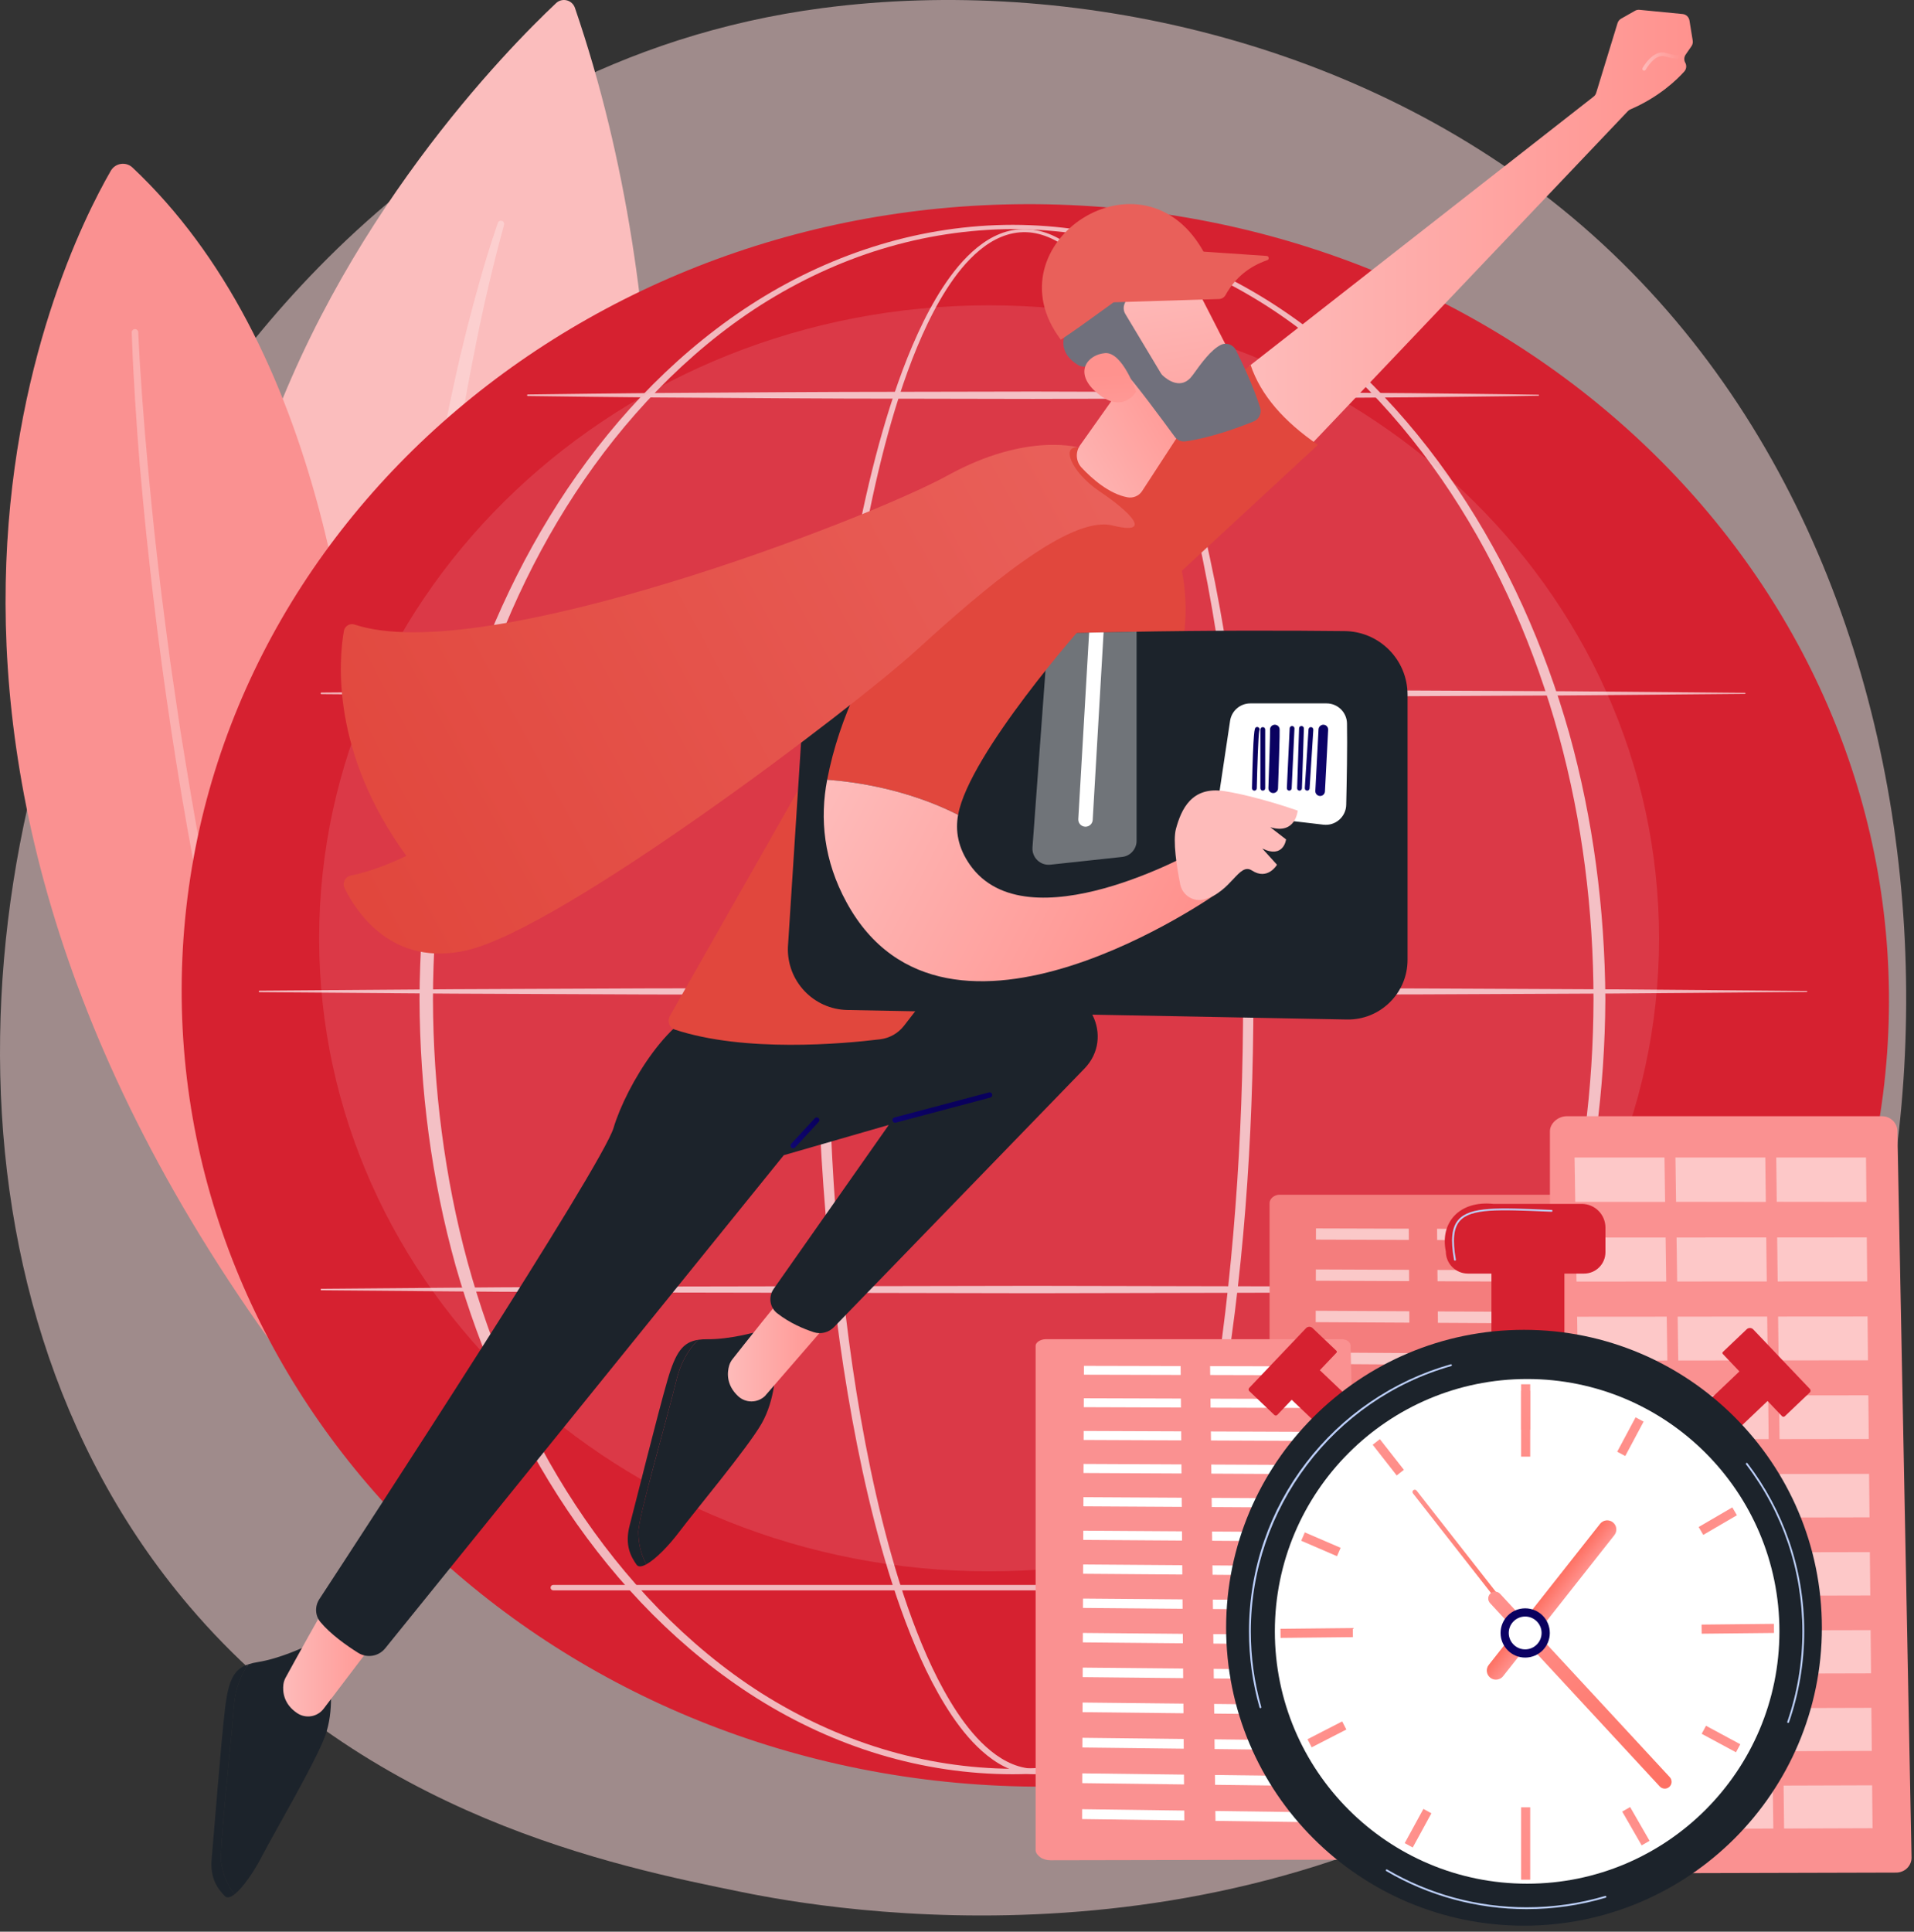
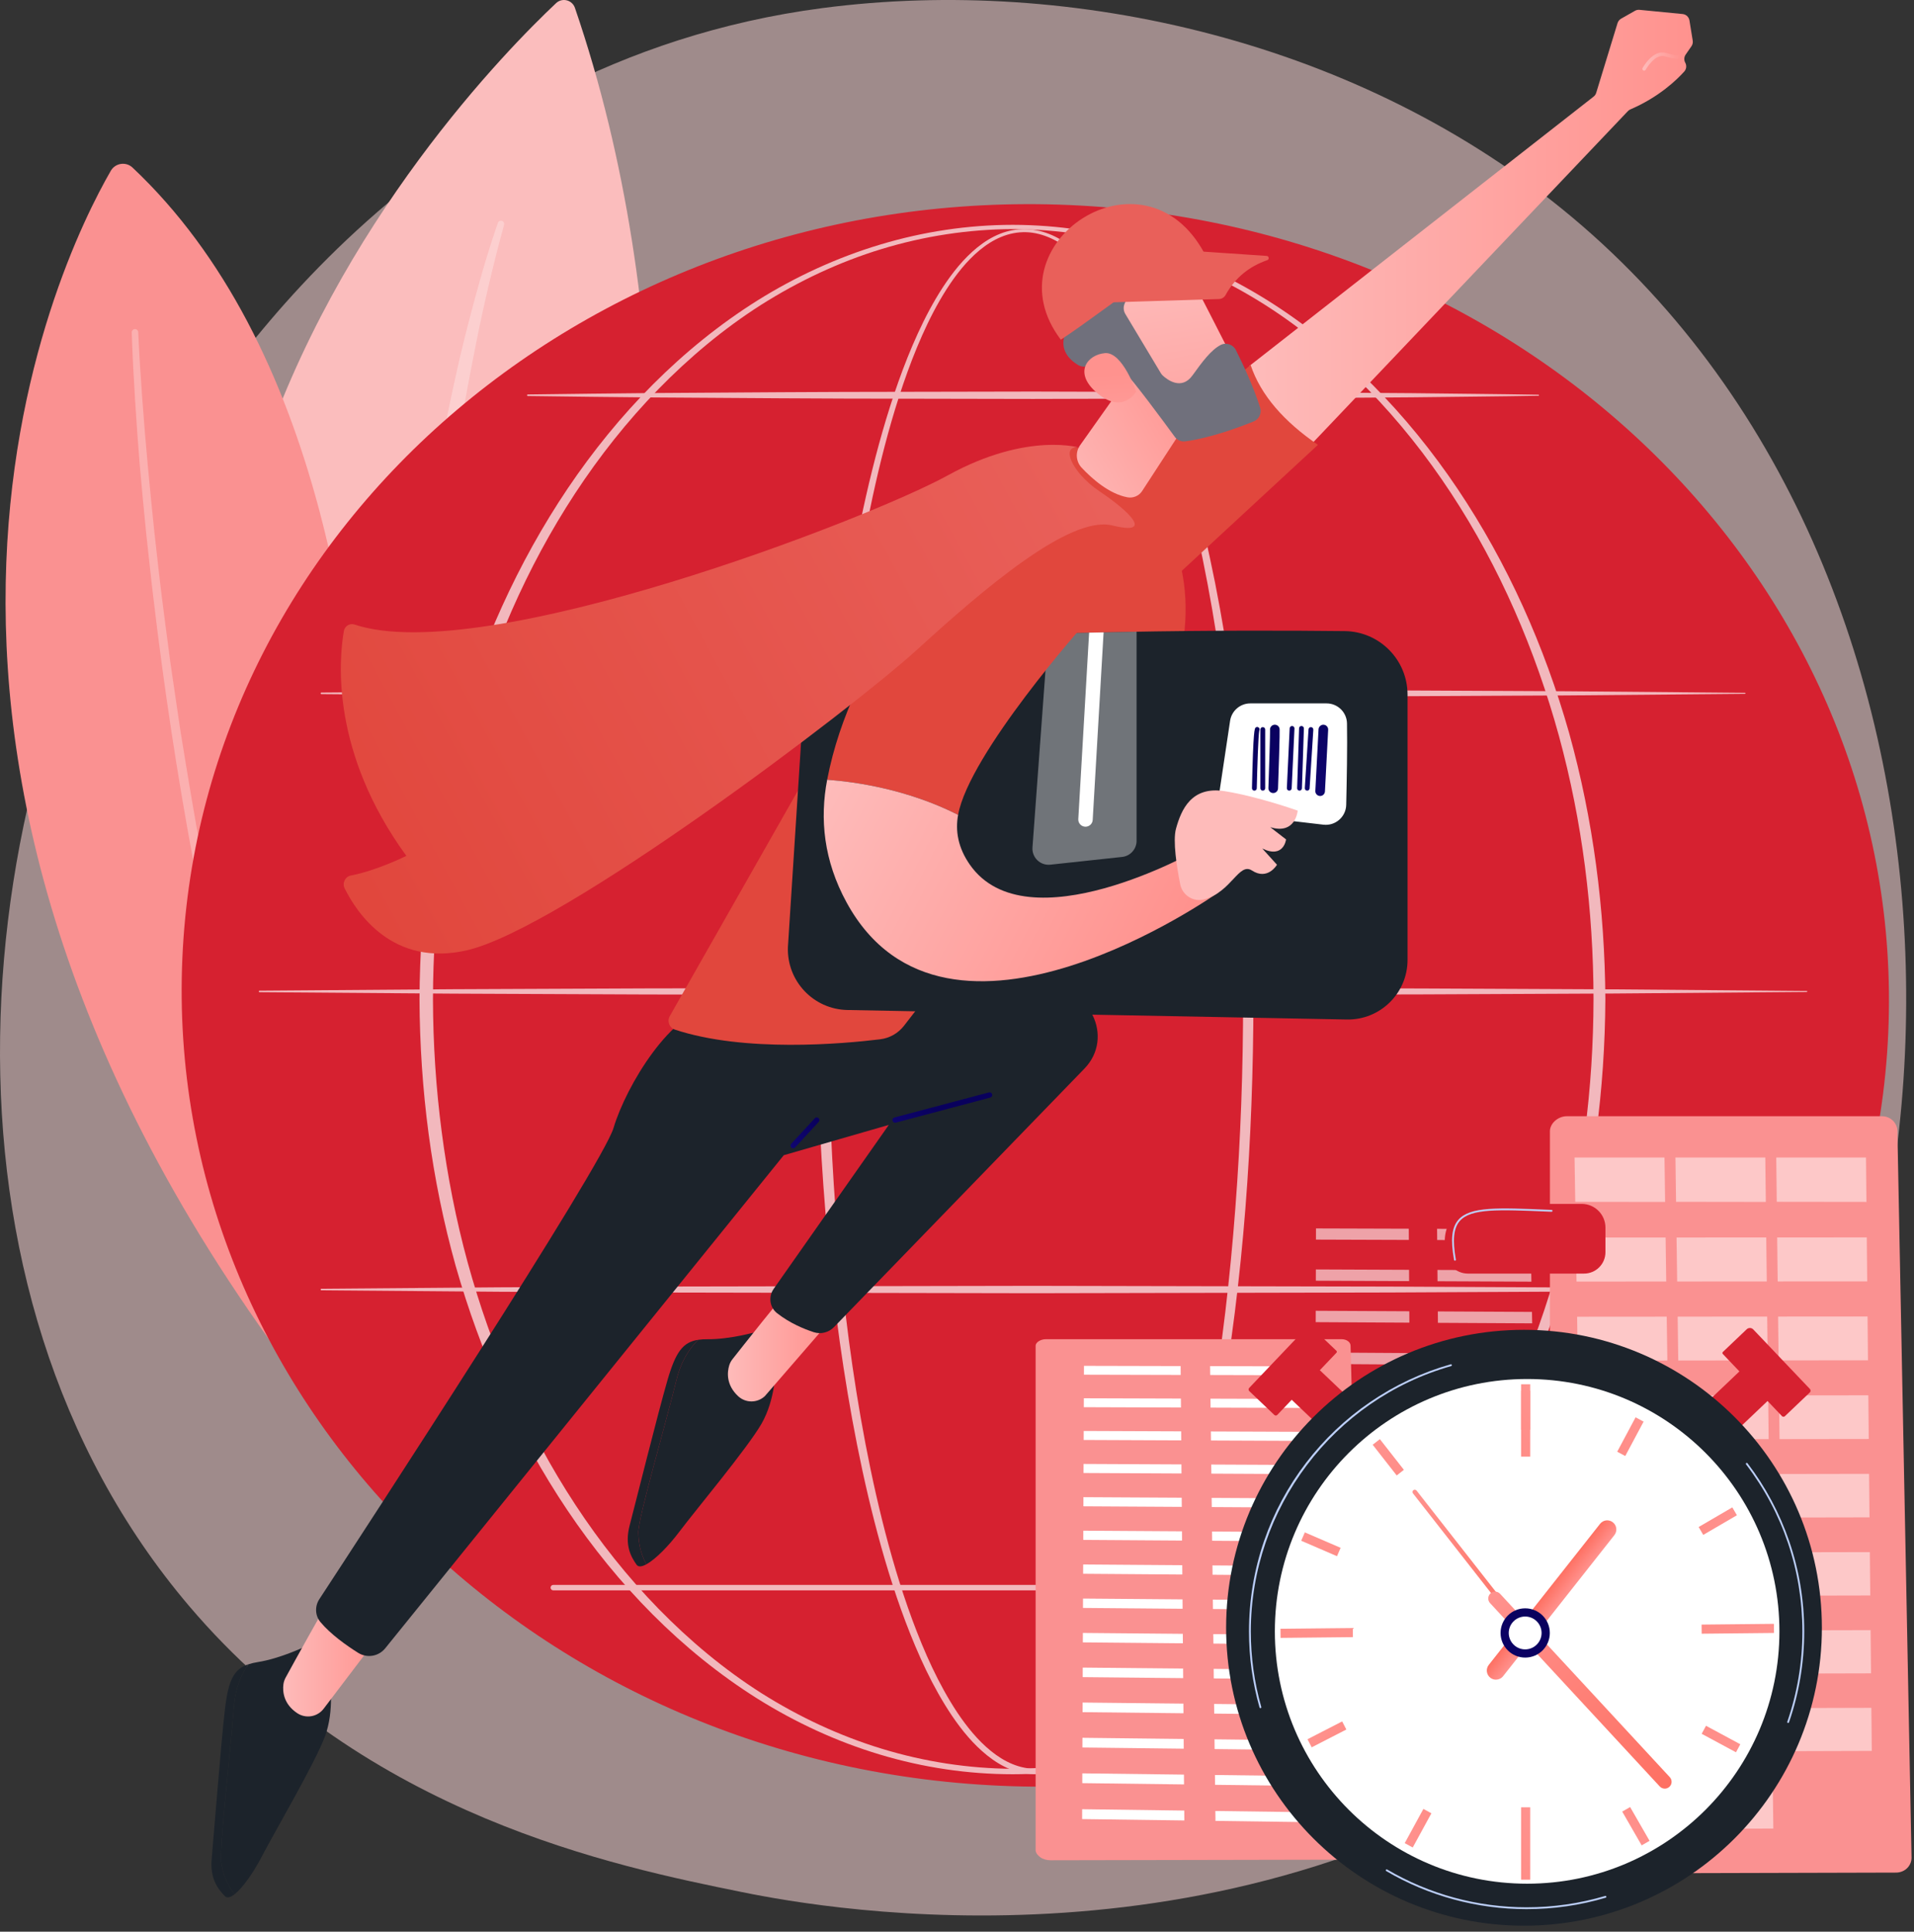
<svg xmlns="http://www.w3.org/2000/svg" width="221" height="223" viewBox="0 0 221 223" fill="none">
  <rect x="0" y="0" width="221" height="223" fill="#333333" stroke="none" />
  <path d="M194.586 190.023C190.066 194.781 185.79 197.85 182.411 200.274C142.696 228.77 95.702 220.464 85.714 218.435C70.966 215.44 42.457 209.649 21.846 185.411C-9.337 148.741 -4.481 90.968 19.706 52.831C24.131 45.855 47.501 7.137 95.001 0.928C123.748 -2.83 157.257 4.749 181.524 25.079C232.461 67.755 228.835 153.967 194.586 190.023Z" fill="#FEDADA" fill-opacity="0.53" />
  <path d="M58.552 156.399C58.552 156.399 90.485 71.287 66.384 0.907C66.07 -0.01 64.917 -0.303 64.21 0.361C53.053 10.861 -14.493 80.164 58.552 156.399Z" fill="#FBBDBD" />
  <path opacity="0.28" d="M58.198 25.962C56.804 31.056 55.611 36.227 54.618 41.422C53.591 46.613 52.724 51.833 51.999 57.07C51.294 62.31 50.699 67.563 50.305 72.832C49.885 78.098 49.613 83.377 49.565 88.657C49.491 93.936 49.561 99.219 49.888 104.487C49.924 105.146 49.95 105.806 49.993 106.464L50.147 108.437C50.258 109.752 50.334 111.071 50.474 112.383L50.895 116.319L50.997 117.304L51.129 118.284L51.393 120.246C51.704 122.869 52.199 125.462 52.612 128.071C52.841 129.371 53.119 130.662 53.371 131.958L53.757 133.901C53.892 134.548 54.059 135.187 54.202 135.831L55.091 139.695L56.123 143.523L56.641 145.439L57.232 147.332L58.392 151.13L58.395 151.14C58.456 151.337 58.345 151.545 58.148 151.605C57.96 151.663 57.761 151.563 57.691 151.383C53.873 141.447 51.08 131.081 49.476 120.528L49.164 118.551L49.009 117.562L48.883 116.57L48.397 112.596C48.238 111.271 48.142 109.94 48.012 108.612L47.829 106.619C47.777 105.954 47.741 105.288 47.697 104.622C47.308 99.298 47.238 93.958 47.281 88.624C47.425 77.954 48.396 67.307 50.065 56.782C50.9 51.519 51.934 46.29 53.144 41.104C53.756 38.512 54.425 35.934 55.136 33.369C55.845 30.801 56.605 28.255 57.489 25.73C57.557 25.536 57.77 25.433 57.965 25.502C58.15 25.567 58.252 25.764 58.201 25.951L58.198 25.962Z" fill="white" />
  <path d="M37.64 163.379C37.64 163.379 58.107 59.656 15.303 19.346C14.544 18.631 13.314 18.815 12.793 19.718C6.723 30.232 -21.773 88.206 37.64 163.379Z" fill="#FA9191" />
  <path opacity="0.28" d="M15.964 38.358C16.193 43.473 16.603 48.594 17.062 53.702C17.304 56.256 17.547 58.809 17.817 61.361C18.112 63.909 18.374 66.461 18.698 69.006C19.031 71.549 19.344 74.096 19.695 76.637L20.814 84.251C21.638 89.315 22.458 94.379 23.421 99.419C24.296 104.475 25.408 109.484 26.429 114.511L28.166 122.008C28.46 123.256 28.737 124.509 29.045 125.753L30.015 129.476C30.667 131.957 31.294 134.445 31.968 136.919L34.119 144.307C34.48 145.537 34.819 146.775 35.196 148L36.38 151.661L38.748 158.983L38.751 158.994C38.815 159.191 38.707 159.404 38.509 159.468C38.313 159.531 38.103 159.425 38.037 159.231C34.727 149.498 31.563 139.701 29.075 129.719L28.09 125.991C27.777 124.744 27.495 123.49 27.196 122.24L25.429 114.732C24.388 109.697 23.256 104.679 22.361 99.616C20.468 89.508 18.932 79.335 17.723 69.124C17.409 66.573 17.156 64.014 16.87 61.46C16.609 58.903 16.376 56.342 16.143 53.782C15.734 48.656 15.385 43.53 15.211 38.38C15.204 38.173 15.367 37.998 15.575 37.991C15.781 37.984 15.954 38.145 15.963 38.351L15.964 38.358Z" fill="white" />
  <path d="M218.028 119.235C215.816 169.626 169.93 208.54 115.538 206.152C61.146 203.764 18.846 160.979 21.058 110.588C23.271 60.198 69.157 21.284 123.549 23.672C177.941 26.059 220.241 68.845 218.028 119.235Z" fill="#D62130" />
-   <path opacity="0.11" d="M114.207 181.398C156.929 181.398 191.562 148.681 191.562 108.323C191.562 67.964 156.929 35.247 114.207 35.247C71.485 35.247 36.852 67.964 36.852 108.323C36.852 148.681 71.485 181.398 114.207 181.398Z" fill="white" />
  <g opacity="0.68">
    <path d="M144.728 115.354C144.704 131.462 143.599 147.602 140.761 163.482C140.042 167.449 139.209 171.396 138.216 175.307C137.221 179.215 136.071 183.09 134.664 186.878C133.244 190.657 131.597 194.381 129.363 197.784C128.238 199.474 126.961 201.093 125.385 202.424C124.598 203.086 123.733 203.673 122.781 204.102C121.832 204.529 120.794 204.8 119.741 204.819C118.689 204.849 117.636 204.644 116.668 204.254C115.696 203.868 114.81 203.307 114.004 202.667C112.39 201.377 111.085 199.776 109.94 198.1C107.666 194.721 105.997 191.004 104.563 187.232C103.137 183.45 101.976 179.578 100.972 175.672C99.969 171.764 99.128 167.818 98.403 163.853C96.957 155.921 95.971 147.912 95.305 139.881C94.645 131.849 94.314 123.791 94.273 115.733C94.253 111.704 94.363 107.675 94.506 103.65C94.657 99.624 94.879 95.601 95.175 91.583C95.771 83.549 96.661 75.532 97.984 67.582C98.648 63.607 99.422 59.65 100.353 55.727C101.287 51.806 102.372 47.916 103.718 44.11C104.394 42.209 105.134 40.328 105.977 38.492C106.819 36.655 107.761 34.859 108.869 33.161C109.979 31.47 111.255 29.857 112.844 28.565C113.639 27.924 114.514 27.367 115.473 26.99C116.428 26.608 117.464 26.414 118.495 26.453C119.527 26.483 120.543 26.74 121.482 27.153C122.421 27.568 123.284 28.133 124.077 28.773C125.662 30.061 126.974 31.636 128.138 33.289C130.452 36.62 132.196 40.294 133.707 44.031C135.207 47.779 136.446 51.623 137.525 55.508C138.6 59.394 139.51 63.324 140.298 67.276C143.415 83.101 144.681 99.243 144.728 115.354ZM143.535 115.354C143.55 107.328 143.245 99.3 142.578 91.302C141.921 83.303 140.924 75.329 139.44 67.442C138.699 63.499 137.836 59.579 136.809 55.702C135.778 51.827 134.588 47.991 133.14 44.255C131.681 40.529 129.989 36.869 127.745 33.562C126.616 31.92 125.343 30.36 123.816 29.092C123.052 28.461 122.224 27.907 121.327 27.499C120.431 27.096 119.465 26.832 118.484 26.806C117.503 26.775 116.523 26.972 115.616 27.346C114.706 27.715 113.87 28.259 113.108 28.887C111.583 30.154 110.348 31.747 109.274 33.423C108.202 35.106 107.29 36.891 106.476 38.717C105.661 40.544 104.948 42.418 104.297 44.312C103.003 48.105 101.966 51.984 101.08 55.895C100.196 59.808 99.469 63.757 98.851 67.721C97.62 75.653 96.82 83.65 96.314 91.661C95.803 99.673 95.626 107.704 95.641 115.731C95.619 123.757 95.888 131.784 96.484 139.788C97.085 147.791 98.006 155.774 99.384 163.678C100.075 167.629 100.882 171.56 101.848 175.45C102.816 179.34 103.94 183.192 105.322 186.948C106.713 190.694 108.338 194.379 110.535 197.699C111.641 199.345 112.899 200.906 114.423 202.143C115.185 202.757 116.015 203.288 116.911 203.652C117.804 204.017 118.763 204.22 119.724 204.187C120.684 204.162 121.631 203.909 122.509 203.506C123.389 203.1 124.2 202.542 124.946 201.906C126.437 200.626 127.669 199.045 128.755 197.385C130.913 194.039 132.516 190.346 133.89 186.594C135.254 182.831 136.365 178.975 137.323 175.083C138.279 171.19 139.076 167.257 139.76 163.305C141.129 155.4 142.038 147.416 142.643 139.414C143.256 131.41 143.539 123.382 143.535 115.354Z" fill="white" />
    <path d="M185.363 115.354C185.307 125.727 183.974 136.104 181.197 146.107C178.372 156.087 174.113 165.688 168.33 174.309C165.439 178.614 162.163 182.666 158.503 186.343C154.844 190.019 150.798 193.317 146.406 196.082C142.009 198.835 137.261 201.04 132.291 202.535C127.323 204.035 122.137 204.817 116.947 204.822C111.756 204.821 106.569 204.044 101.599 202.549C96.626 201.058 91.874 198.857 87.473 196.106C83.076 193.344 79.024 190.048 75.359 186.374C71.693 182.699 68.411 178.648 65.513 174.342C59.719 165.721 55.451 156.116 52.612 146.131C51.215 141.129 50.177 136.029 49.489 130.883C48.805 125.736 48.461 120.546 48.438 115.354C48.464 110.162 48.811 104.972 49.499 99.826C50.19 94.681 51.232 89.582 52.633 84.582C55.478 74.601 59.753 65.002 65.55 56.39C68.45 52.089 71.732 48.042 75.398 44.371C79.063 40.703 83.112 37.41 87.508 34.657C91.907 31.914 96.659 29.729 101.623 28.238C106.584 26.741 111.763 25.96 116.947 25.955C122.13 25.965 127.308 26.75 132.267 28.251C137.229 29.745 141.976 31.934 146.37 34.681C150.762 37.437 154.805 40.733 158.464 44.403C162.124 48.075 165.4 52.123 168.293 56.424C174.078 65.035 178.344 74.63 181.176 84.606C183.96 94.605 185.3 104.98 185.363 115.354ZM183.996 115.354C183.981 105.098 182.703 94.832 179.997 84.933C177.277 75.048 173.18 65.506 167.54 56.925C164.721 52.638 161.52 48.598 157.935 44.925C154.348 41.259 150.386 37.941 146.053 35.184C141.715 32.442 137.03 30.235 132.118 28.742C127.208 27.248 122.082 26.463 116.947 26.446C111.811 26.467 106.687 27.257 101.779 28.754C96.87 30.251 92.189 32.463 87.856 35.207C83.528 37.968 79.572 41.288 75.991 44.957C72.412 48.631 69.217 52.672 66.405 56.958C60.776 65.539 56.688 75.077 53.981 84.956C52.632 89.901 51.655 94.944 50.994 100.024C50.33 105.105 50.003 110.228 49.992 115.353C50.006 120.479 50.337 125.602 51.003 130.682C51.668 135.761 52.649 140.802 54.001 145.745C56.715 155.621 60.81 165.152 66.442 173.724C69.255 178.006 72.451 182.043 76.03 185.712C79.61 189.375 83.563 192.692 87.891 195.444C92.223 198.181 96.903 200.377 101.803 201.873C106.702 203.372 111.818 204.166 116.947 204.192C122.075 204.17 127.193 203.382 132.094 201.886C136.998 200.394 141.681 198.203 146.018 195.468C150.35 192.719 154.309 189.404 157.896 185.743C161.481 182.075 164.682 178.04 167.502 173.757C173.146 165.185 177.249 155.649 179.977 145.769C182.689 135.873 183.974 125.609 183.996 115.354Z" fill="white" />
    <path d="M37.112 79.95L57.658 79.784L78.204 79.69L119.296 79.614L160.388 79.698L180.934 79.8L201.48 79.98C201.514 79.98 201.541 80.007 201.54 80.041C201.54 80.074 201.513 80.1 201.48 80.1L180.934 80.28L160.388 80.382L119.296 80.466L78.204 80.39L57.658 80.296L37.112 80.13C37.062 80.129 37.022 80.089 37.023 80.039C37.023 79.99 37.063 79.951 37.112 79.95Z" fill="white" />
    <path d="M60.947 45.538C65.809 45.461 70.672 45.428 75.534 45.372L90.121 45.278C94.984 45.238 99.846 45.242 104.708 45.23L119.295 45.202L148.469 45.286L163.056 45.388C167.919 45.449 172.781 45.485 177.644 45.568C177.677 45.568 177.703 45.596 177.703 45.629C177.702 45.661 177.676 45.688 177.644 45.688C172.781 45.771 167.919 45.806 163.056 45.867L148.469 45.97L119.295 46.054L104.708 46.026C99.846 46.014 94.984 46.018 90.121 45.978L75.534 45.884C70.672 45.828 65.809 45.795 60.947 45.718C60.897 45.717 60.858 45.676 60.858 45.627C60.859 45.578 60.899 45.539 60.947 45.538Z" fill="white" />
    <path d="M29.971 114.363L52.302 114.198L74.633 114.103L119.295 114.027L163.958 114.111L186.289 114.214L208.62 114.393C208.653 114.393 208.68 114.42 208.68 114.454C208.679 114.487 208.653 114.513 208.62 114.514L186.289 114.693L163.958 114.795L119.295 114.879L74.633 114.803L52.302 114.708L29.971 114.543C29.922 114.543 29.881 114.502 29.882 114.453C29.882 114.403 29.922 114.364 29.971 114.363Z" fill="white" />
    <path d="M37.112 148.776L57.658 148.61L78.204 148.516L119.296 148.44L160.388 148.524L180.934 148.627L201.48 148.806C201.514 148.806 201.541 148.833 201.54 148.867C201.54 148.9 201.513 148.926 201.48 148.926L180.934 149.106L160.388 149.208L119.296 149.292L78.204 149.216L57.658 149.122L37.112 148.956C37.062 148.956 37.022 148.915 37.023 148.865C37.023 148.816 37.063 148.777 37.112 148.776Z" fill="white" />
    <path d="M180.583 183.594H63.886C63.712 183.594 63.571 183.453 63.571 183.279C63.571 183.105 63.712 182.964 63.886 182.964H180.583C180.757 182.964 180.898 183.105 180.898 183.279C180.898 183.453 180.757 183.594 180.583 183.594Z" fill="white" />
  </g>
  <path d="M144.289 42.226L184.002 11.157C184.146 11.045 184.252 10.891 184.305 10.717L186.769 2.669C186.836 2.452 186.983 2.268 187.18 2.156L188.781 1.247C188.94 1.156 189.124 1.117 189.306 1.135L194.282 1.62C194.684 1.659 195.009 1.964 195.073 2.362L195.45 4.69C195.487 4.917 195.434 5.149 195.303 5.338L194.635 6.303C194.444 6.58 194.425 6.942 194.588 7.237C194.769 7.567 194.726 7.975 194.475 8.255C193.651 9.173 191.577 11.203 188.256 12.626C188.143 12.675 188.038 12.747 187.955 12.838L149.897 52.882C149.558 53.25 143.864 42.558 144.289 42.226Z" fill="url(#paint0_linear_1_50069)" />
  <path d="M189.841 8.159C189.807 8.159 189.774 8.151 189.742 8.133C189.643 8.079 189.606 7.954 189.661 7.855C189.71 7.765 190.888 5.661 192.365 6.115C193.522 6.471 193.846 6.337 193.85 6.336C193.943 6.273 194.063 6.303 194.126 6.398C194.189 6.492 194.156 6.624 194.061 6.687C193.97 6.748 193.569 6.915 192.245 6.507C191.083 6.148 190.031 8.033 190.021 8.052C189.984 8.12 189.913 8.159 189.841 8.159Z" fill="url(#paint1_linear_1_50069)" />
  <path d="M144.401 42.133L126.456 57.171L132.01 70.01L152.176 51.354C148.282 48.682 145.576 45.643 144.401 42.133Z" fill="url(#paint2_linear_1_50069)" />
  <path d="M26.997 197.086C27.166 194.812 27.909 193.212 28.701 192.122C27.007 192.675 26.37 193.934 25.975 197.3C25.506 201.304 24.666 212.145 24.445 214.544C24.224 216.943 25.213 218.118 25.975 218.899C26.226 219.156 26.621 219.037 27.087 218.672C26.135 217.456 25.755 216.216 25.565 215.194C25.265 213.582 26.603 202.384 26.997 197.086Z" fill="#1C232B" />
  <path d="M38.073 193.942L35.131 190.128C35.131 190.128 32.307 191.473 29.779 191.872C29.377 191.935 29.023 192.017 28.702 192.122C27.91 193.212 27.167 194.812 26.998 197.086C26.604 202.384 25.266 213.582 25.566 215.194C25.756 216.215 26.136 217.456 27.088 218.672C28.037 217.928 29.283 216.145 30.228 214.322C31.637 211.605 36.409 203.474 37.528 200.438C38.647 197.403 38.073 193.942 38.073 193.942Z" fill="#1C232B" />
  <path d="M78.113 159.285C78.656 157.07 79.654 155.615 80.615 154.671C78.853 154.936 78.016 156.072 77.07 159.327C75.945 163.197 73.322 173.75 72.707 176.079C72.092 178.409 72.873 179.732 73.496 180.628C73.701 180.922 74.111 180.871 74.63 180.588C73.893 179.231 73.723 177.945 73.705 176.905C73.675 175.267 76.848 164.444 78.113 159.285Z" fill="#1C232B" />
  <path d="M89.557 158.016L87.286 153.768C87.286 153.768 84.278 154.627 81.72 154.602C81.312 154.598 80.949 154.62 80.616 154.67C79.654 155.614 78.657 157.07 78.114 159.284C76.849 164.444 73.676 175.266 73.705 176.905C73.724 177.944 73.893 179.231 74.63 180.587C75.69 180.011 77.214 178.458 78.447 176.817C80.286 174.371 86.338 167.141 87.944 164.333C89.55 161.524 89.557 158.016 89.557 158.016Z" fill="#1C232B" />
  <path d="M38.072 184.66C37.557 185.336 33.797 192.176 32.984 193.659C32.847 193.908 32.756 194.177 32.722 194.459C32.629 195.23 32.707 196.702 34.327 197.775C35.317 198.432 36.65 198.205 37.369 197.259L44.201 188.263L38.072 184.66Z" fill="url(#paint3_linear_1_50069)" />
  <path d="M91.092 148.862C90.471 149.444 85.632 155.567 84.584 156.895C84.408 157.118 84.274 157.368 84.194 157.641C83.975 158.385 83.808 159.85 85.228 161.177C86.096 161.988 87.448 161.985 88.313 161.171L95.662 152.693L91.092 148.862Z" fill="url(#paint4_linear_1_50069)" />
  <path d="M100.302 116.611C100.302 114.712 111.194 115.387 120.743 114.283C125.758 113.703 128.73 119.734 125.217 123.359L96.299 153.2C95.694 153.824 94.786 154.059 93.959 153.79C92.823 153.42 91.178 152.74 89.716 151.588C88.862 150.915 88.709 149.677 89.334 148.788L102.627 129.861L90.499 133.359L44.478 190.284C43.718 191.224 42.377 191.448 41.353 190.805C39.998 189.955 38.193 188.676 37.002 187.258C36.375 186.511 36.334 185.433 36.869 184.616C41.946 176.859 69.535 134.596 70.844 130.206C72.285 125.371 77.58 116.516 82.53 116.2C87.48 115.884 100.302 116.611 100.302 116.611Z" fill="#1C232B" />
  <path d="M103.352 129.61C103.216 129.61 103.091 129.519 103.054 129.381C103.011 129.217 103.109 129.048 103.273 129.004L114.183 126.112C114.348 126.069 114.516 126.166 114.56 126.33C114.603 126.495 114.505 126.664 114.341 126.707L103.431 129.6C103.405 129.607 103.378 129.61 103.352 129.61Z" fill="url(#paint5_linear_1_50069)" />
  <path d="M91.582 132.564C91.508 132.564 91.433 132.537 91.374 132.483C91.249 132.367 91.241 132.172 91.356 132.047L94.081 129.093C94.196 128.968 94.391 128.961 94.516 129.076C94.641 129.191 94.649 129.386 94.533 129.511L91.809 132.465C91.748 132.531 91.665 132.564 91.582 132.564Z" fill="url(#paint6_linear_1_50069)" />
  <path d="M132.01 56.626C132.01 56.626 137.775 62.512 136.784 72.666C136.492 75.654 135.322 78.491 133.483 80.864L104.383 118.412C103.712 119.278 102.724 119.842 101.636 119.976C97.356 120.501 85.974 121.527 77.92 118.858C77.279 118.646 77.001 117.892 77.334 117.306L103.788 70.757L119.812 52.113C119.812 52.113 127.449 49.488 132.01 56.626Z" fill="url(#paint7_linear_1_50069)" />
  <path d="M48.375 98.512C48.28 98.512 48.188 98.461 48.14 98.372C48.069 98.243 48.117 98.08 48.247 98.01C48.36 97.949 59.536 91.863 61.916 89.893C62.03 89.799 62.198 89.815 62.292 89.929C62.386 90.043 62.37 90.211 62.257 90.305C59.837 92.308 48.964 98.228 48.502 98.479C48.462 98.501 48.418 98.512 48.375 98.512Z" fill="url(#paint8_linear_1_50069)" />
  <path d="M133.409 39.12L124.714 51.398C124.148 52.197 124.225 53.279 124.894 53.993C126.066 55.243 128.041 57.005 130.171 57.408C130.832 57.533 131.505 57.255 131.873 56.691L136.497 49.592C136.497 49.592 137.383 38.441 133.409 39.12Z" fill="url(#paint9_linear_1_50069)" />
  <path d="M135.864 28.857C136.04 29.023 143.284 43.248 143.284 43.248L135.074 47.211L126.205 34.749C126.205 34.749 132.921 26.087 135.864 28.857Z" fill="url(#paint10_linear_1_50069)" />
  <path d="M129.935 36.244L134.03 43.07C134.092 43.173 134.166 43.267 134.254 43.349C134.742 43.803 136.409 45.123 137.699 43.326C138.798 41.795 139.829 40.403 140.934 39.828C141.579 39.493 142.373 39.761 142.7 40.41C143.375 41.747 144.682 44.473 145.503 47.057C145.708 47.705 145.374 48.401 144.744 48.656C143.082 49.33 139.796 50.548 136.88 50.95C136.401 51.016 135.927 50.814 135.642 50.424C134.388 48.705 130.852 43.903 129.645 42.701C128.524 41.584 126.455 42.005 125.523 42.273C125.169 42.375 124.792 42.326 124.477 42.136C123.531 41.566 121.88 40.147 123.39 37.745C123.766 37.148 123.574 36.352 122.985 35.965C121.929 35.27 120.783 33.966 121.875 31.854C122.98 29.716 124.954 29.524 126.298 29.689C126.893 29.761 127.497 29.449 127.725 28.895C127.957 28.332 128.578 28.552 128.879 28.168C129.142 27.832 129.069 27.598 129.238 27.299C129.779 26.341 129.742 25.571 130.984 25.025C131.946 24.602 133.044 24.588 134.081 24.758C134.656 24.852 135.238 25.007 135.705 25.356C136.122 25.667 136.417 26.11 136.704 26.544C137.302 27.446 137.925 28.54 137.533 29.549C136.943 31.07 134.411 31.349 133.071 31.821C131.407 32.406 130.48 33.429 129.837 35.094C129.69 35.473 129.726 35.896 129.935 36.244Z" fill="#70707C" />
  <path d="M131.184 45.207C131.184 45.207 129.609 40.598 127.592 40.767C125.576 40.936 123.989 42.945 126.488 45.203C129.596 48.012 131.184 45.207 131.184 45.207Z" fill="url(#paint11_linear_1_50069)" />
  <path d="M162.522 110.813V80.195C162.522 76.172 159.29 72.899 155.267 72.855C143.195 72.724 118.296 72.717 97.924 74.434C95.144 74.668 92.981 76.947 92.88 79.735L90.976 109.336C90.835 113.251 93.93 116.522 97.847 116.597L155.51 117.693C159.361 117.766 162.522 114.664 162.522 110.813Z" fill="#1C232B" />
  <path d="M155.53 83.507C155.581 86.113 155.504 90.246 155.44 92.917C155.407 94.306 154.188 95.365 152.807 95.203L142.872 94.039C141.548 93.884 140.616 92.664 140.814 91.346L142.033 83.211C142.206 82.056 143.198 81.201 144.366 81.201H153.171C154.454 81.201 155.504 82.225 155.53 83.507Z" fill="white" />
  <path opacity="0.37" d="M129.567 98.926L121.279 99.82C120.119 99.945 119.13 98.989 119.215 97.825L121.027 73.172C124.501 73.062 127.928 72.981 131.235 72.925V97.068C131.235 98.022 130.515 98.823 129.567 98.926Z" fill="white" />
  <path d="M126.169 94.652C126.144 95.095 125.776 95.437 125.338 95.437C125.322 95.437 125.305 95.437 125.289 95.436C124.829 95.409 124.478 95.015 124.505 94.555L125.755 73.039C126.315 73.025 126.871 73.012 127.427 73L126.169 94.652Z" fill="white" />
  <path d="M150.936 91.274C151.081 91.274 151.204 91.161 151.213 91.013L151.643 84.236C151.653 84.083 151.537 83.951 151.383 83.941C151.222 83.929 151.098 84.048 151.089 84.201L150.659 90.978C150.649 91.132 150.765 91.263 150.919 91.273C150.925 91.274 150.931 91.274 150.936 91.274Z" fill="url(#paint12_linear_1_50069)" />
  <path d="M150.05 91.274C150.2 91.274 150.323 91.155 150.328 91.005L150.554 84.098C150.558 83.944 150.438 83.816 150.285 83.811C150.108 83.802 150.003 83.927 149.998 84.08L149.773 90.987C149.768 91.14 149.888 91.269 150.041 91.274C150.041 91.274 150.048 91.274 150.05 91.274Z" fill="url(#paint13_linear_1_50069)" />
  <path d="M148.852 91.273C148.698 91.266 148.58 91.135 148.587 90.982C148.697 88.662 148.907 84.237 148.911 84.086C148.912 83.934 149.036 83.811 149.189 83.811C149.342 83.811 149.466 83.935 149.466 84.088C149.466 84.203 149.196 89.873 149.142 91.008C149.135 91.158 149.012 91.273 148.865 91.273C148.86 91.273 148.856 91.273 148.852 91.273Z" fill="url(#paint14_linear_1_50069)" />
  <path d="M147.012 91.551C147.31 91.551 147.557 91.315 147.567 91.015C147.802 84.323 147.761 84.172 147.733 84.072C147.653 83.775 147.345 83.601 147.051 83.682C146.779 83.756 146.609 84.02 146.646 84.292C146.664 84.694 146.54 88.588 146.456 90.976C146.446 91.282 146.685 91.54 146.992 91.55C146.999 91.551 147.006 91.551 147.012 91.551Z" fill="url(#paint15_linear_1_50069)" />
  <path d="M145.808 91.273C145.962 91.273 146.086 91.149 146.086 90.996V84.218C146.086 84.065 145.962 83.94 145.808 83.94C145.655 83.94 145.53 84.065 145.53 84.218V90.996C145.53 91.149 145.655 91.273 145.808 91.273Z" fill="url(#paint16_linear_1_50069)" />
  <path d="M144.835 91.274C144.986 91.274 145.11 91.153 145.113 91.002C145.167 88.647 145.291 84.801 145.402 84.339C145.451 84.251 145.45 84.141 145.392 84.05C145.308 83.921 145.136 83.886 145.007 83.971C144.856 84.07 144.712 84.164 144.558 90.989C144.555 91.143 144.676 91.27 144.829 91.274L144.835 91.274Z" fill="url(#paint17_linear_1_50069)" />
  <path d="M152.431 91.891C152.724 91.891 152.97 91.661 152.985 91.364L153.356 84.247C153.372 83.941 153.136 83.68 152.829 83.663C152.539 83.643 152.262 83.883 152.245 84.19L151.875 91.306C151.859 91.613 152.095 91.874 152.401 91.89C152.411 91.891 152.421 91.891 152.431 91.891Z" fill="url(#paint18_linear_1_50069)" />
  <path d="M139.118 29.333C132.148 16.167 114.082 28.128 122.49 39.218C128.741 35.062 135.805 28.883 139.118 29.333Z" fill="url(#paint19_linear_1_50069)" />
  <path d="M125.207 72.035L109.549 64.011C109.549 64.011 98.37 75.032 95.51 90.013C98.796 90.256 104.775 91.11 110.628 94.066C111.914 86.991 125.207 72.035 125.207 72.035Z" fill="url(#paint20_linear_1_50069)" />
  <path d="M138.099 98.208C138.099 98.208 118.573 109.243 111.985 99.82C110.617 97.864 110.29 95.919 110.627 94.066C104.774 91.11 98.795 90.256 95.509 90.014C94.646 94.53 95.102 99.334 97.756 104.189C109.297 125.299 140.683 103.022 140.683 103.022L138.099 98.208Z" fill="url(#paint21_linear_1_50069)" />
  <path d="M139.027 103.827C137.78 104.158 136.519 103.342 136.27 102.077C135.88 100.098 135.4 97.062 135.786 95.666C136.385 93.5 137.545 90.716 141.412 91.335C145.279 91.953 149.841 93.582 149.841 93.582C149.841 93.582 149.61 96.403 146.671 95.493L148.494 96.903C148.494 96.903 148.233 99.162 145.751 97.955L147.446 99.826C147.446 99.826 146.38 101.68 144.553 100.491C143.047 99.51 142.187 102.989 139.027 103.827Z" fill="url(#paint22_linear_1_50069)" />
  <path d="M40.532 101.065C39.853 101.193 39.489 101.94 39.796 102.559C41.206 105.403 45.364 111.678 53.927 109.7C64.892 107.166 98.345 81.881 105.919 74.972C113.493 68.064 123.522 59.456 128.428 60.658C133.334 61.859 130.376 59.016 126.976 56.734C123.577 54.453 122.315 51.103 124.846 51.729C124.846 51.729 118.743 49.748 109.421 54.886C100.311 59.906 55.831 77.068 40.94 72.099C40.389 71.915 39.806 72.27 39.706 72.842C39.113 76.234 38.214 86.853 46.919 98.801C46.919 98.801 43.527 100.5 40.532 101.065Z" fill="url(#paint23_linear_1_50069)" />
  <path d="M128.231 34.909L140.747 34.522C141.065 34.512 141.355 34.336 141.509 34.058C142.63 32.033 144.271 30.743 146.323 30.035C146.582 29.945 146.528 29.562 146.254 29.544L138.581 29.022C138.573 29.021 138.564 29.021 138.555 29.022C134.731 29.316 131.346 31.617 128.116 34.631C128.009 34.732 128.084 34.913 128.231 34.909Z" fill="url(#paint24_linear_1_50069)" />
-   <path d="M181.506 138.859C181.496 138.338 181.055 137.92 180.514 137.92H147.722C147.174 137.92 146.592 138.351 146.592 138.879V212.516C146.592 212.91 146.823 213.287 147.113 213.565C147.403 213.843 147.83 213.998 148.239 213.997L181.39 213.91C181.803 213.909 182.206 213.749 182.494 213.465C182.783 213.182 182.945 212.797 182.938 212.4L181.506 138.859Z" fill="#F47D7D" />
  <g opacity="0.58">
    <path d="M162.673 143.139L151.946 143.103L151.95 141.812L162.665 141.844L162.673 143.139Z" fill="white" />
    <path d="M162.704 147.895L151.933 147.848L151.937 146.546L162.696 146.59L162.704 147.895Z" fill="white" />
    <path d="M162.733 152.691L151.917 152.632L151.921 151.319L162.725 151.375L162.733 152.691Z" fill="white" />
    <path d="M162.763 157.527L151.902 157.456L151.906 156.133L162.755 156.201L162.763 157.527Z" fill="white" />
    <path d="M162.792 162.403L151.887 162.32L151.891 160.985L162.784 161.065L162.792 162.403Z" fill="white" />
    <path d="M162.854 172.279L151.856 172.171L151.861 170.813L162.845 170.918L162.854 172.279Z" fill="white" />
    <path d="M162.948 187.407L151.811 187.26L151.815 185.868L162.94 186.012L162.948 187.407Z" fill="white" />
    <path d="M162.823 167.32L151.872 167.225L151.876 165.879L162.815 165.971L162.823 167.32Z" fill="white" />
    <path d="M162.886 177.279L151.842 177.159L151.846 175.79L162.877 175.907L162.886 177.279Z" fill="white" />
    <path d="M162.917 182.322L151.826 182.188L151.83 180.808L162.908 180.938L162.917 182.322Z" fill="white" />
    <path d="M162.979 192.536L151.794 192.376L151.798 190.972L162.97 191.128L162.979 192.536Z" fill="white" />
    <path d="M163.011 197.709L151.778 197.535L151.783 196.119L163.003 196.29L163.011 197.709Z" fill="white" />
    <path d="M163.043 202.926L151.762 202.739L151.766 201.311L163.034 201.495L163.043 202.926Z" fill="white" />
-     <path d="M163.076 208.189L151.746 207.987L151.751 206.547L163.067 206.745L163.076 208.189Z" fill="white" />
    <path d="M176.738 143.186L165.943 143.15L165.932 141.854L176.714 141.887L176.738 143.186Z" fill="white" />
    <path d="M176.825 147.957L165.986 147.91L165.975 146.604L176.801 146.648L176.825 147.957Z" fill="white" />
    <path d="M176.914 152.769L166.029 152.71L166.018 151.393L176.889 151.449L176.914 152.769Z" fill="white" />
    <path d="M177.003 157.62L166.074 157.549L166.062 156.221L176.979 156.289L177.003 157.62Z" fill="white" />
    <path d="M177.092 162.513L166.117 162.429L166.104 161.09L177.067 161.17L177.092 162.513Z" fill="white" />
    <path d="M177.274 172.421L166.206 172.312L166.193 170.95L177.249 171.055L177.274 172.421Z" fill="white" />
    <path d="M177.553 187.599L166.343 187.451L166.33 186.055L177.527 186.199L177.553 187.599Z" fill="white" />
    <path d="M177.183 167.445L166.162 167.349L166.149 165.999L177.158 166.092L177.183 167.445Z" fill="white" />
    <path d="M177.367 177.437L166.252 177.316L166.239 175.942L177.341 176.06L177.367 177.437Z" fill="white" />
    <path d="M177.459 182.497L166.297 182.362L166.284 180.978L177.434 181.109L177.459 182.497Z" fill="white" />
    <path d="M177.647 192.746L166.389 192.584L166.376 191.176L177.621 191.334L177.647 192.746Z" fill="white" />
    <path d="M177.743 197.937L166.436 197.762L166.423 196.341L177.716 196.512L177.743 197.937Z" fill="white" />
    <path d="M177.839 203.173L166.483 202.984L166.47 201.551L177.812 201.736L177.839 203.173Z" fill="white" />
    <path d="M177.935 208.453L166.53 208.25L166.517 206.805L177.908 207.004L177.935 208.453Z" fill="white" />
  </g>
  <path d="M155.944 155.341C155.933 154.93 155.474 154.599 154.911 154.599H120.756C120.185 154.599 119.579 154.94 119.579 155.357V213.58C119.579 213.891 119.82 214.189 120.122 214.409C120.424 214.628 120.868 214.751 121.294 214.751L155.823 214.682C156.253 214.681 156.673 214.554 156.974 214.33C157.274 214.105 157.443 213.802 157.435 213.488L155.944 155.341Z" fill="#FA9191" />
  <path d="M136.329 158.725L125.156 158.697L125.16 157.676L136.321 157.702L136.329 158.725Z" fill="white" />
  <path d="M136.359 162.486L125.141 162.448L125.145 161.419L136.351 161.454L136.359 162.486Z" fill="white" />
  <path d="M136.391 166.278L125.126 166.231L125.13 165.193L136.383 165.238L136.391 166.278Z" fill="white" />
  <path d="M136.422 170.102L125.11 170.046L125.115 168.999L136.414 169.053L136.422 170.102Z" fill="white" />
  <path d="M136.454 173.957L125.095 173.891L125.099 172.836L136.445 172.899L136.454 173.957Z" fill="white" />
  <path d="M136.517 181.765L125.062 181.679L125.067 180.606L136.508 180.689L136.517 181.765Z" fill="white" />
  <path d="M136.614 193.726L125.014 193.61L125.018 192.51L136.605 192.623L136.614 193.726Z" fill="white" />
  <path d="M136.485 177.845L125.078 177.769L125.082 176.705L136.476 176.778L136.485 177.845Z" fill="white" />
  <path d="M136.548 185.719L125.046 185.623L125.05 184.541L136.54 184.634L136.548 185.719Z" fill="white" />
  <path d="M136.581 189.706L125.03 189.6L125.035 188.509L136.573 188.612L136.581 189.706Z" fill="white" />
  <path d="M136.648 197.782L124.998 197.655L125.003 196.545L136.639 196.669L136.648 197.782Z" fill="white" />
  <path d="M136.68 201.872L124.98 201.735L124.985 200.615L136.671 200.75L136.68 201.872Z" fill="white" />
  <path d="M136.714 205.997L124.964 205.849L124.968 204.72L136.705 204.865L136.714 205.997Z" fill="white" />
  <path d="M136.748 210.158L124.947 209.998L124.952 208.859L136.739 209.016L136.748 210.158Z" fill="white" />
  <path d="M150.978 158.762L139.735 158.733L139.723 157.709L150.953 157.735L150.978 158.762Z" fill="white" />
  <path d="M151.068 162.535L139.779 162.498L139.767 161.465L151.043 161.5L151.068 162.535Z" fill="white" />
  <path d="M151.161 166.339L139.825 166.292L139.812 165.251L151.136 165.295L151.161 166.339Z" fill="white" />
  <path d="M151.254 170.176L139.87 170.119L139.857 169.069L151.228 169.123L151.254 170.176Z" fill="white" />
  <path d="M151.347 174.044L139.916 173.978L139.903 172.919L151.322 172.982L151.347 174.044Z" fill="white" />
  <path d="M151.536 181.877L140.008 181.791L139.995 180.715L151.51 180.798L151.536 181.877Z" fill="white" />
  <path d="M151.827 193.88L140.151 193.762L140.138 192.658L151.8 192.772L151.827 193.88Z" fill="white" />
  <path d="M151.441 177.944L139.962 177.868L139.949 176.801L151.415 176.874L151.441 177.944Z" fill="white" />
  <path d="M151.632 185.844L140.055 185.748L140.042 184.662L151.605 184.755L151.632 185.844Z" fill="white" />
  <path d="M151.729 189.845L140.103 189.738L140.09 188.644L151.702 188.747L151.729 189.845Z" fill="white" />
  <path d="M151.925 197.948L140.199 197.821L140.186 196.707L151.898 196.832L151.925 197.948Z" fill="white" />
  <path d="M152.023 202.053L140.247 201.914L140.233 200.791L151.996 200.927L152.023 202.053Z" fill="white" />
  <path d="M152.124 206.192L140.297 206.042L140.283 204.909L152.097 205.056L152.124 206.192Z" fill="white" />
  <path d="M152.225 210.368L140.346 210.207L140.332 209.064L152.197 209.222L152.225 210.368Z" fill="white" />
  <path d="M219.082 130.55C219.064 129.623 218.278 128.86 217.315 128.86H180.896C179.92 128.86 178.961 129.663 178.961 130.602V214.575C178.961 215.027 179.232 215.46 179.564 215.78C179.897 216.099 180.389 216.277 180.859 216.276L218.937 216.176C219.411 216.175 219.874 215.991 220.206 215.665C220.537 215.339 220.724 214.889 220.715 214.433L219.082 130.55Z" fill="#FA9191" />
  <g opacity="0.5">
    <path d="M192.262 138.755L181.887 138.742L181.805 133.625H192.19L192.262 138.755Z" fill="white" />
    <path d="M203.891 138.753L193.526 138.739L193.455 133.625H203.83L203.891 138.753Z" fill="white" />
    <path d="M215.508 138.75L205.154 138.737L205.095 133.625H215.459L215.508 138.75Z" fill="white" />
    <path d="M192.391 147.94L182.034 147.947L181.952 142.863L192.319 142.859L192.391 147.94Z" fill="white" />
    <path d="M204 147.933L193.654 147.939L193.583 142.859L203.939 142.854L204 147.933Z" fill="white" />
    <path d="M215.597 147.926L205.261 147.932L205.201 142.854L215.547 142.85L215.597 147.926Z" fill="white" />
    <path d="M192.52 157.06L182.181 157.071L182.1 152.005L192.448 151.997L192.52 157.06Z" fill="white" />
    <path d="M204.109 157.048L193.781 157.059L193.71 151.995L204.048 151.987L204.109 157.048Z" fill="white" />
    <path d="M215.686 157.037L205.368 157.047L205.309 151.987L215.637 151.979L215.686 157.037Z" fill="white" />
    <path d="M192.649 166.15L182.329 166.165L182.247 161.117L192.578 161.104L192.649 166.15Z" fill="white" />
    <path d="M204.219 166.134L193.908 166.149L193.838 161.103L204.158 161.091L204.219 166.134Z" fill="white" />
    <path d="M215.775 166.118L205.475 166.132L205.416 161.089L215.726 161.077L215.775 166.118Z" fill="white" />
    <path d="M192.778 175.208L182.475 175.227L182.394 170.196L192.706 170.18L192.778 175.208Z" fill="white" />
    <path d="M204.326 175.188L194.034 175.207L193.964 170.178L204.266 170.162L204.326 175.188Z" fill="white" />
    <path d="M215.863 175.167L205.58 175.186L205.521 170.16L215.814 170.144L215.863 175.167Z" fill="white" />
    <path d="M192.906 184.235L182.621 184.257L182.54 179.244L192.835 179.224L192.906 184.235Z" fill="white" />
    <path d="M204.434 184.21L194.16 184.232L194.09 179.222L204.375 179.201L204.434 184.21Z" fill="white" />
    <path d="M215.951 184.185L205.687 184.207L205.628 179.199L215.902 179.179L215.951 184.185Z" fill="white" />
    <path d="M193.033 193.232L182.766 193.259L182.686 188.262L192.963 188.238L193.033 193.232Z" fill="white" />
    <path d="M204.541 193.202L194.284 193.229L194.215 188.235L204.482 188.211L204.541 193.202Z" fill="white" />
    <path d="M216.039 193.173L205.792 193.199L205.733 188.208L215.99 188.184L216.039 193.173Z" fill="white" />
    <path d="M193.16 202.196L182.91 202.227L182.83 197.248L193.089 197.22L193.16 202.196Z" fill="white" />
    <path d="M204.649 202.162L194.409 202.192L194.34 197.216L204.589 197.188L204.649 202.162Z" fill="white" />
    <path d="M216.126 202.128L205.897 202.158L205.839 197.184L216.078 197.156L216.126 202.128Z" fill="white" />
    <path d="M193.287 211.131L183.055 211.165L182.975 206.203L193.216 206.171L193.287 211.131Z" fill="white" />
    <path d="M204.756 211.092L194.534 211.126L194.465 206.167L204.696 206.135L204.756 211.092Z" fill="white" />
-     <path d="M216.213 211.053L206.001 211.088L205.943 206.131L216.165 206.099L216.213 211.053Z" fill="white" />
  </g>
-   <path d="M180.634 144.119H172.209V155.196H180.634V144.119Z" fill="#D62130" />
  <path d="M182.905 147.024H169.495C168.086 147.024 166.943 145.881 166.943 144.472C166.249 141.114 168.525 138.57 172.435 138.98H182.636C184.148 138.98 185.373 140.206 185.373 141.718V144.555C185.373 145.919 184.268 147.024 182.905 147.024Z" fill="#D62130" />
  <path d="M200.779 164.884L197.53 161.47L202.019 157.199L205.268 160.614L200.779 164.884Z" fill="#D62130" />
  <path d="M205.752 163.479L198.922 156.301C198.861 156.237 198.864 156.136 198.928 156.075L201.683 153.453C201.897 153.249 202.237 153.258 202.441 153.472L208.979 160.343C209.089 160.459 209.084 160.642 208.969 160.751L206.093 163.488C205.996 163.58 205.844 163.576 205.752 163.479Z" fill="#D62130" />
  <path d="M152.458 164.744L155.707 161.329L151.218 157.059L147.97 160.473L152.458 164.744Z" fill="#D62130" />
  <path d="M147.484 163.339L154.314 156.161C154.375 156.097 154.372 155.995 154.308 155.934L151.553 153.313C151.338 153.109 150.999 153.117 150.795 153.332L144.243 160.218C144.141 160.325 144.145 160.495 144.252 160.596L147.143 163.347C147.24 163.439 147.392 163.435 147.484 163.339Z" fill="#D62130" />
  <path d="M175.968 222.305C194.964 222.305 210.363 206.906 210.363 187.911C210.363 168.915 194.964 153.517 175.968 153.517C156.973 153.517 141.574 168.915 141.574 187.911C141.574 206.906 156.973 222.305 175.968 222.305Z" fill="#1C232B" />
  <path d="M176.331 217.457C192.42 217.457 205.462 204.414 205.462 188.325C205.462 172.237 192.42 159.194 176.331 159.194C160.243 159.194 147.2 172.237 147.2 188.325C147.2 204.414 160.243 217.457 176.331 217.457Z" fill="white" />
  <path d="M176.685 159.802H175.632V168.156H176.685V159.802Z" fill="url(#paint25_linear_1_50069)" />
  <path d="M176.685 208.64H175.632V216.994H176.685V208.64Z" fill="url(#paint26_linear_1_50069)" />
  <path d="M196.484 188.598L196.473 187.545L204.826 187.459L204.837 188.512L196.484 188.598Z" fill="url(#paint27_linear_1_50069)" />
  <path d="M147.86 189.081L147.849 188.028L156.202 187.941L156.213 188.994L147.86 189.081Z" fill="url(#paint28_linear_1_50069)" />
  <path d="M176.106 188.774C176.028 188.774 175.95 188.74 175.898 188.673L163.148 172.398C163.058 172.284 163.078 172.118 163.193 172.029C163.307 171.939 163.473 171.959 163.562 172.074L176.313 188.349C176.402 188.463 176.382 188.629 176.268 188.718C176.22 188.756 176.162 188.774 176.106 188.774Z" fill="url(#paint29_linear_1_50069)" />
  <path d="M172.727 193.904C172.499 193.904 172.269 193.83 172.076 193.678C171.619 193.318 171.541 192.655 171.901 192.199L184.752 175.913C185.112 175.456 185.774 175.378 186.231 175.738C186.688 176.098 186.766 176.761 186.406 177.217L173.555 193.503C173.347 193.767 173.039 193.904 172.727 193.904Z" fill="url(#paint30_linear_1_50069)" />
  <path d="M192.221 206.483C192.009 206.483 191.797 206.398 191.642 206.23L172.051 185.067C171.755 184.747 171.774 184.247 172.094 183.95C172.414 183.654 172.914 183.673 173.21 183.994L192.801 205.157C193.097 205.477 193.078 205.977 192.758 206.273C192.606 206.414 192.413 206.483 192.221 206.483Z" fill="url(#paint31_linear_1_50069)" />
  <path d="M176.106 191.355C177.677 191.355 178.95 190.082 178.95 188.511C178.95 186.941 177.677 185.668 176.106 185.668C174.536 185.668 173.263 186.941 173.263 188.511C173.263 190.082 174.536 191.355 176.106 191.355Z" fill="url(#paint32_linear_1_50069)" />
  <path d="M177.443 189.851C178.184 189.111 178.184 187.911 177.443 187.17C176.703 186.43 175.503 186.43 174.762 187.17C174.022 187.911 174.022 189.111 174.762 189.851C175.503 190.592 176.703 190.591 177.443 189.851Z" fill="white" />
  <path d="M176.685 160.549H175.632V165.049H176.685V160.549Z" fill="url(#paint33_linear_1_50069)" />
  <path d="M187.661 168.084L186.732 167.588L188.851 163.618L189.78 164.114L187.661 168.084Z" fill="url(#paint34_linear_1_50069)" />
  <path d="M196.665 177.191L196.135 176.282L200.022 174.015L200.553 174.924L196.665 177.191Z" fill="url(#paint35_linear_1_50069)" />
  <path d="M196.484 200.153L196.984 199.226L200.945 201.36L200.446 202.288L196.484 200.153Z" fill="url(#paint36_linear_1_50069)" />
  <path d="M187.31 209.134L188.222 208.608L190.467 212.508L189.555 213.034L187.31 209.134Z" fill="url(#paint37_linear_1_50069)" />
  <path d="M164.352 208.825L165.276 209.33L163.12 213.279L162.195 212.775L164.352 208.825Z" fill="url(#paint38_linear_1_50069)" />
  <path d="M154.974 198.722L155.455 199.658L151.453 201.715L150.972 200.779L154.974 198.722Z" fill="url(#paint39_linear_1_50069)" />
  <path d="M154.793 178.683L154.376 179.65L150.244 177.867L150.661 176.9L154.793 178.683Z" fill="url(#paint40_linear_1_50069)" />
  <path d="M162.1 169.679L161.271 170.328L158.497 166.785L159.326 166.136L162.1 169.679Z" fill="url(#paint41_linear_1_50069)" />
  <path d="M176.269 220.393C170.561 220.393 164.957 218.874 160.063 216.001C160.013 215.971 159.996 215.907 160.025 215.857C160.055 215.807 160.119 215.79 160.169 215.819C165.032 218.674 170.599 220.183 176.269 220.183C179.358 220.183 182.411 219.742 185.343 218.871C185.399 218.855 185.458 218.886 185.474 218.942C185.491 218.998 185.459 219.057 185.403 219.073C182.451 219.949 179.378 220.393 176.269 220.393Z" fill="#BDD0FB" />
  <path d="M206.467 198.902C206.456 198.902 206.444 198.9 206.433 198.897C206.378 198.877 206.349 198.818 206.368 198.763C207.526 195.418 208.113 191.911 208.113 188.338C208.113 181.3 205.864 174.63 201.608 169.048C201.572 169.002 201.581 168.936 201.627 168.9C201.674 168.865 201.74 168.874 201.775 168.92C203.858 171.652 205.478 174.678 206.59 177.913C207.74 181.259 208.324 184.767 208.324 188.338C208.324 191.934 207.733 195.465 206.567 198.831C206.552 198.875 206.511 198.902 206.467 198.902Z" fill="#BDD0FB" />
  <path d="M145.533 197.195C145.487 197.195 145.445 197.165 145.432 197.118C144.624 194.276 144.215 191.322 144.215 188.339C144.215 184.751 144.803 181.229 145.964 177.869C147.086 174.621 148.719 171.586 150.82 168.848C152.898 166.139 155.379 163.788 158.196 161.862C161.055 159.907 164.187 158.438 167.507 157.497C167.563 157.481 167.621 157.514 167.637 157.57C167.653 157.626 167.62 157.684 167.564 157.7C153.941 161.563 144.425 174.162 144.425 188.339C144.425 191.303 144.832 194.237 145.635 197.061C145.65 197.117 145.618 197.175 145.562 197.191C145.552 197.194 145.543 197.195 145.533 197.195Z" fill="#BDD0FB" />
  <path d="M167.996 145.539C167.946 145.539 167.902 145.503 167.893 145.452C167.474 143.081 167.624 141.694 168.395 140.813C169.742 139.275 172.967 139.412 178.822 139.662L179.158 139.677C179.216 139.679 179.261 139.728 179.258 139.786C179.256 139.845 179.207 139.889 179.149 139.887L178.813 139.873C173.023 139.626 169.834 139.49 168.554 140.952C167.839 141.768 167.699 143.145 168.1 145.415C168.11 145.472 168.072 145.527 168.015 145.537C168.009 145.538 168.003 145.539 167.996 145.539Z" fill="#BDD0FB" />
  <defs>
    <linearGradient id="paint0_linear_1_50069" x1="144.267" y1="27.011" x2="195.461" y2="27.011" gradientUnits="userSpaceOnUse">
      <stop stop-color="#FEBBBA" />
      <stop offset="1" stop-color="#FF928E" />
    </linearGradient>
    <linearGradient id="paint1_linear_1_50069" x1="189.636" y1="7.105" x2="194.158" y2="7.105" gradientUnits="userSpaceOnUse">
      <stop stop-color="#FEBBBA" />
      <stop offset="1" stop-color="#FF928E" />
    </linearGradient>
    <linearGradient id="paint2_linear_1_50069" x1="157.864" y1="58.245" x2="237.621" y2="67.062" gradientUnits="userSpaceOnUse">
      <stop stop-color="#E1473D" />
      <stop offset="1" stop-color="#E9605A" />
    </linearGradient>
    <linearGradient id="paint3_linear_1_50069" x1="32.696" y1="191.405" x2="44.201" y2="191.405" gradientUnits="userSpaceOnUse">
      <stop stop-color="#FEBBBA" />
      <stop offset="1" stop-color="#FF928E" />
    </linearGradient>
    <linearGradient id="paint4_linear_1_50069" x1="84.049" y1="155.323" x2="95.662" y2="155.323" gradientUnits="userSpaceOnUse">
      <stop stop-color="#FEBBBA" />
      <stop offset="1" stop-color="#FF928E" />
    </linearGradient>
    <linearGradient id="paint5_linear_1_50069" x1="108.316" y1="128.28" x2="96.202" y2="138.751" gradientUnits="userSpaceOnUse">
      <stop stop-color="#09005D" />
      <stop offset="1" stop-color="#1A0F91" />
    </linearGradient>
    <linearGradient id="paint6_linear_1_50069" x1="94.213" y1="128.963" x2="87.712" y2="138.271" gradientUnits="userSpaceOnUse">
      <stop stop-color="#09005D" />
      <stop offset="1" stop-color="#1A0F91" />
    </linearGradient>
    <linearGradient id="paint7_linear_1_50069" x1="154.19" y1="91.477" x2="233.947" y2="100.295" gradientUnits="userSpaceOnUse">
      <stop stop-color="#E1473D" />
      <stop offset="1" stop-color="#E9605A" />
    </linearGradient>
    <linearGradient id="paint8_linear_1_50069" x1="60.09" y1="88.146" x2="50.371" y2="100.198" gradientUnits="userSpaceOnUse">
      <stop stop-color="#F9C200" />
      <stop offset="0.996" stop-color="#9B1E5F" />
    </linearGradient>
    <linearGradient id="paint9_linear_1_50069" x1="120.599" y1="54.985" x2="138.529" y2="44.596" gradientUnits="userSpaceOnUse">
      <stop stop-color="#FEBBBA" />
      <stop offset="1" stop-color="#FF928E" />
    </linearGradient>
    <linearGradient id="paint10_linear_1_50069" x1="133.478" y1="31.547" x2="138.566" y2="61.487" gradientUnits="userSpaceOnUse">
      <stop stop-color="#FEBBBA" />
      <stop offset="1" stop-color="#FF928E" />
    </linearGradient>
    <linearGradient id="paint11_linear_1_50069" x1="129.063" y1="64.227" x2="128.158" y2="43.202" gradientUnits="userSpaceOnUse">
      <stop stop-color="#FEBBBA" />
      <stop offset="1" stop-color="#FF928E" />
    </linearGradient>
    <linearGradient id="paint12_linear_1_50069" x1="147.791" y1="82.725" x2="165.576" y2="108.568" gradientUnits="userSpaceOnUse">
      <stop stop-color="#09005D" />
      <stop offset="1" stop-color="#1A0F91" />
    </linearGradient>
    <linearGradient id="paint13_linear_1_50069" x1="147.151" y1="83.165" x2="164.935" y2="109.009" gradientUnits="userSpaceOnUse">
      <stop stop-color="#09005D" />
      <stop offset="1" stop-color="#1A0F91" />
    </linearGradient>
    <linearGradient id="paint14_linear_1_50069" x1="146.38" y1="83.696" x2="164.164" y2="109.539" gradientUnits="userSpaceOnUse">
      <stop stop-color="#09005D" />
      <stop offset="1" stop-color="#1A0F91" />
    </linearGradient>
    <linearGradient id="paint15_linear_1_50069" x1="145.045" y1="84.614" x2="162.83" y2="110.457" gradientUnits="userSpaceOnUse">
      <stop stop-color="#09005D" />
      <stop offset="1" stop-color="#1A0F91" />
    </linearGradient>
    <linearGradient id="paint16_linear_1_50069" x1="144.165" y1="85.22" x2="161.95" y2="111.063" gradientUnits="userSpaceOnUse">
      <stop stop-color="#09005D" />
      <stop offset="1" stop-color="#1A0F91" />
    </linearGradient>
    <linearGradient id="paint17_linear_1_50069" x1="143.619" y1="85.596" x2="161.404" y2="111.439" gradientUnits="userSpaceOnUse">
      <stop stop-color="#09005D" />
      <stop offset="1" stop-color="#1A0F91" />
    </linearGradient>
    <linearGradient id="paint18_linear_1_50069" x1="148.706" y1="82.096" x2="166.49" y2="107.939" gradientUnits="userSpaceOnUse">
      <stop stop-color="#09005D" />
      <stop offset="1" stop-color="#1A0F91" />
    </linearGradient>
    <linearGradient id="paint19_linear_1_50069" x1="328.565" y1="-22.843" x2="279.665" y2="-9.761" gradientUnits="userSpaceOnUse">
      <stop stop-color="#E1473D" />
      <stop offset="1" stop-color="#E9605A" />
    </linearGradient>
    <linearGradient id="paint20_linear_1_50069" x1="155.017" y1="84.005" x2="234.774" y2="92.822" gradientUnits="userSpaceOnUse">
      <stop stop-color="#E1473D" />
      <stop offset="1" stop-color="#E9605A" />
    </linearGradient>
    <linearGradient id="paint21_linear_1_50069" x1="95.424" y1="91.229" x2="133.9" y2="111.268" gradientUnits="userSpaceOnUse">
      <stop stop-color="#FEBBBA" />
      <stop offset="1" stop-color="#FF928E" />
    </linearGradient>
    <linearGradient id="paint22_linear_1_50069" x1="177.063" y1="93.695" x2="219.947" y2="89.287" gradientUnits="userSpaceOnUse">
      <stop stop-color="#FEBBBA" />
      <stop offset="1" stop-color="#FF928E" />
    </linearGradient>
    <linearGradient id="paint23_linear_1_50069" x1="38.101" y1="96.273" x2="123.469" y2="49.782" gradientUnits="userSpaceOnUse">
      <stop stop-color="#E1473D" />
      <stop offset="1" stop-color="#E9605A" />
    </linearGradient>
    <linearGradient id="paint24_linear_1_50069" x1="-47.186" y1="-17.113" x2="-2.156" y2="-5.066" gradientUnits="userSpaceOnUse">
      <stop stop-color="#E1473D" />
      <stop offset="1" stop-color="#E9605A" />
    </linearGradient>
    <linearGradient id="paint25_linear_1_50069" x1="178.388" y1="162.413" x2="147.951" y2="183.792" gradientUnits="userSpaceOnUse">
      <stop stop-color="#FF928E" />
      <stop offset="1" stop-color="#FE7062" />
    </linearGradient>
    <linearGradient id="paint26_linear_1_50069" x1="178.388" y1="211.251" x2="147.951" y2="232.63" gradientUnits="userSpaceOnUse">
      <stop stop-color="#FF928E" />
      <stop offset="1" stop-color="#FE7062" />
    </linearGradient>
    <linearGradient id="paint27_linear_1_50069" x1="202.244" y1="190.242" x2="180.553" y2="160.028" gradientUnits="userSpaceOnUse">
      <stop stop-color="#FF928E" />
      <stop offset="1" stop-color="#FE7062" />
    </linearGradient>
    <linearGradient id="paint28_linear_1_50069" x1="153.62" y1="190.724" x2="131.929" y2="160.511" gradientUnits="userSpaceOnUse">
      <stop stop-color="#FF928E" />
      <stop offset="1" stop-color="#FE7062" />
    </linearGradient>
    <linearGradient id="paint29_linear_1_50069" x1="160.587" y1="175.663" x2="177.16" y2="187.487" gradientUnits="userSpaceOnUse">
      <stop stop-color="#FF928E" />
      <stop offset="1" stop-color="#FE7062" />
    </linearGradient>
    <linearGradient id="paint30_linear_1_50069" x1="179.979" y1="185.36" x2="178.326" y2="184.056" gradientUnits="userSpaceOnUse">
      <stop stop-color="#FF928E" />
      <stop offset="1" stop-color="#FE7062" />
    </linearGradient>
    <linearGradient id="paint31_linear_1_50069" x1="171.497" y1="184.558" x2="193.195" y2="205.828" gradientUnits="userSpaceOnUse">
      <stop stop-color="#FF928E" />
      <stop offset="1" stop-color="#FE7062" />
    </linearGradient>
    <linearGradient id="paint32_linear_1_50069" x1="178.345" y1="186.939" x2="147.78" y2="208.408" gradientUnits="userSpaceOnUse">
      <stop stop-color="#09005D" />
      <stop offset="1" stop-color="#1A0F91" />
    </linearGradient>
    <linearGradient id="paint33_linear_1_50069" x1="177.516" y1="161.845" x2="158.985" y2="174.862" gradientUnits="userSpaceOnUse">
      <stop stop-color="#FF928E" />
      <stop offset="1" stop-color="#FE7062" />
    </linearGradient>
    <linearGradient id="paint34_linear_1_50069" x1="189.903" y1="165.649" x2="167.426" y2="168.409" gradientUnits="userSpaceOnUse">
      <stop stop-color="#FF928E" />
      <stop offset="1" stop-color="#FE7062" />
    </linearGradient>
    <linearGradient id="paint35_linear_1_50069" x1="199.851" y1="176.295" x2="179.27" y2="166.845" gradientUnits="userSpaceOnUse">
      <stop stop-color="#FF928E" />
      <stop offset="1" stop-color="#FE7062" />
    </linearGradient>
    <linearGradient id="paint36_linear_1_50069" x1="198.91" y1="202.404" x2="196.243" y2="179.915" gradientUnits="userSpaceOnUse">
      <stop stop-color="#FF928E" />
      <stop offset="1" stop-color="#FE7062" />
    </linearGradient>
    <linearGradient id="paint37_linear_1_50069" x1="188.188" y1="212.325" x2="197.753" y2="191.798" gradientUnits="userSpaceOnUse">
      <stop stop-color="#FF928E" />
      <stop offset="1" stop-color="#FE7062" />
    </linearGradient>
    <linearGradient id="paint38_linear_1_50069" x1="162.088" y1="211.239" x2="184.591" y2="208.696" gradientUnits="userSpaceOnUse">
      <stop stop-color="#FF928E" />
      <stop offset="1" stop-color="#FE7062" />
    </linearGradient>
    <linearGradient id="paint39_linear_1_50069" x1="151.745" y1="199.447" x2="171.792" y2="209.979" gradientUnits="userSpaceOnUse">
      <stop stop-color="#FF928E" />
      <stop offset="1" stop-color="#FE7062" />
    </linearGradient>
    <linearGradient id="paint40_linear_1_50069" x1="152.181" y1="176.651" x2="156.791" y2="198.824" gradientUnits="userSpaceOnUse">
      <stop stop-color="#FF928E" />
      <stop offset="1" stop-color="#FE7062" />
    </linearGradient>
    <linearGradient id="paint41_linear_1_50069" x1="160.78" y1="166.645" x2="154.211" y2="188.318" gradientUnits="userSpaceOnUse">
      <stop stop-color="#FF928E" />
      <stop offset="1" stop-color="#FE7062" />
    </linearGradient>
  </defs>
</svg>